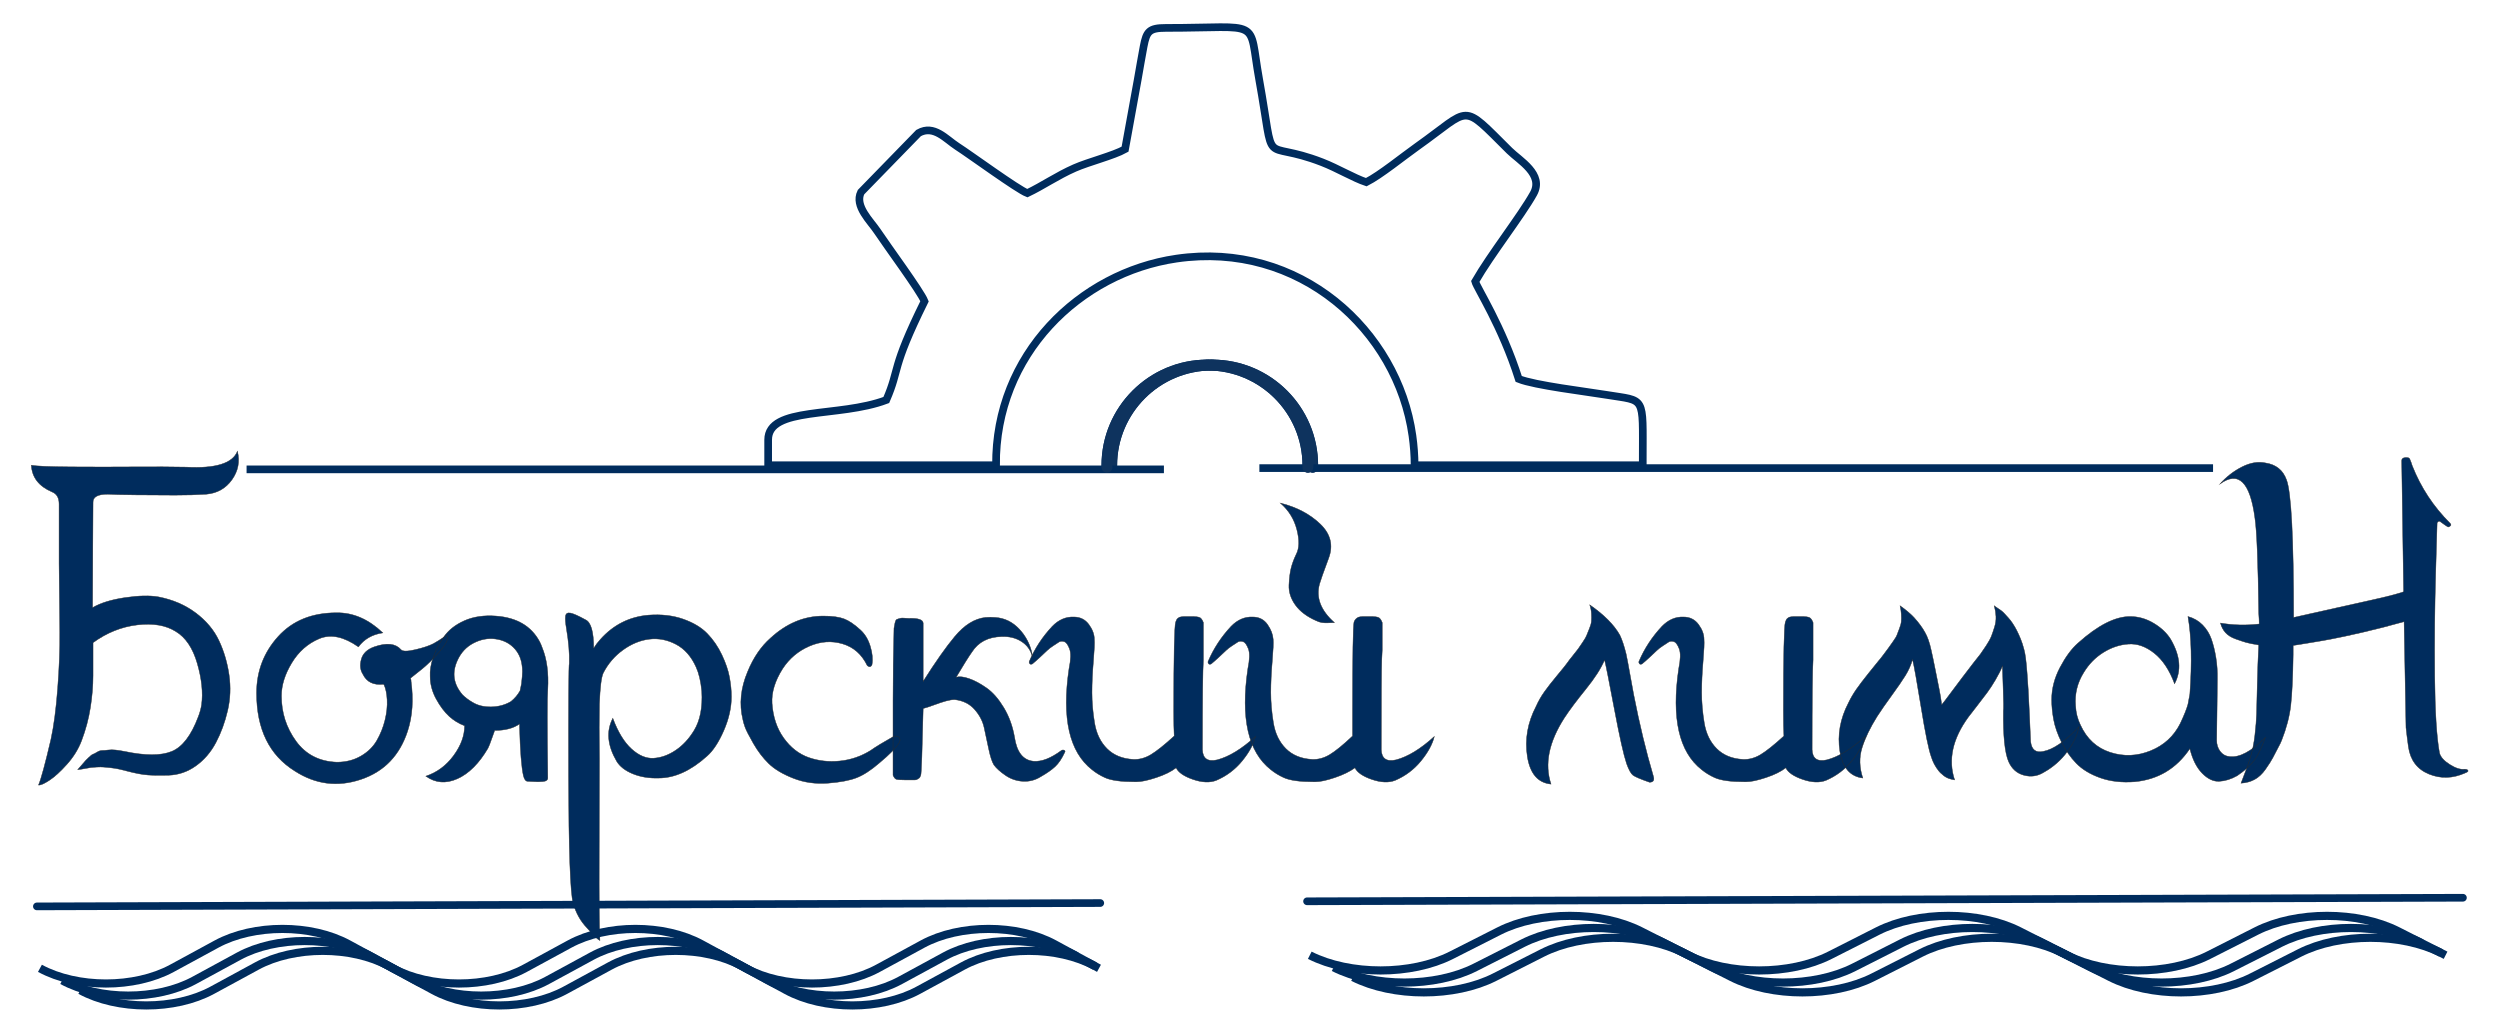
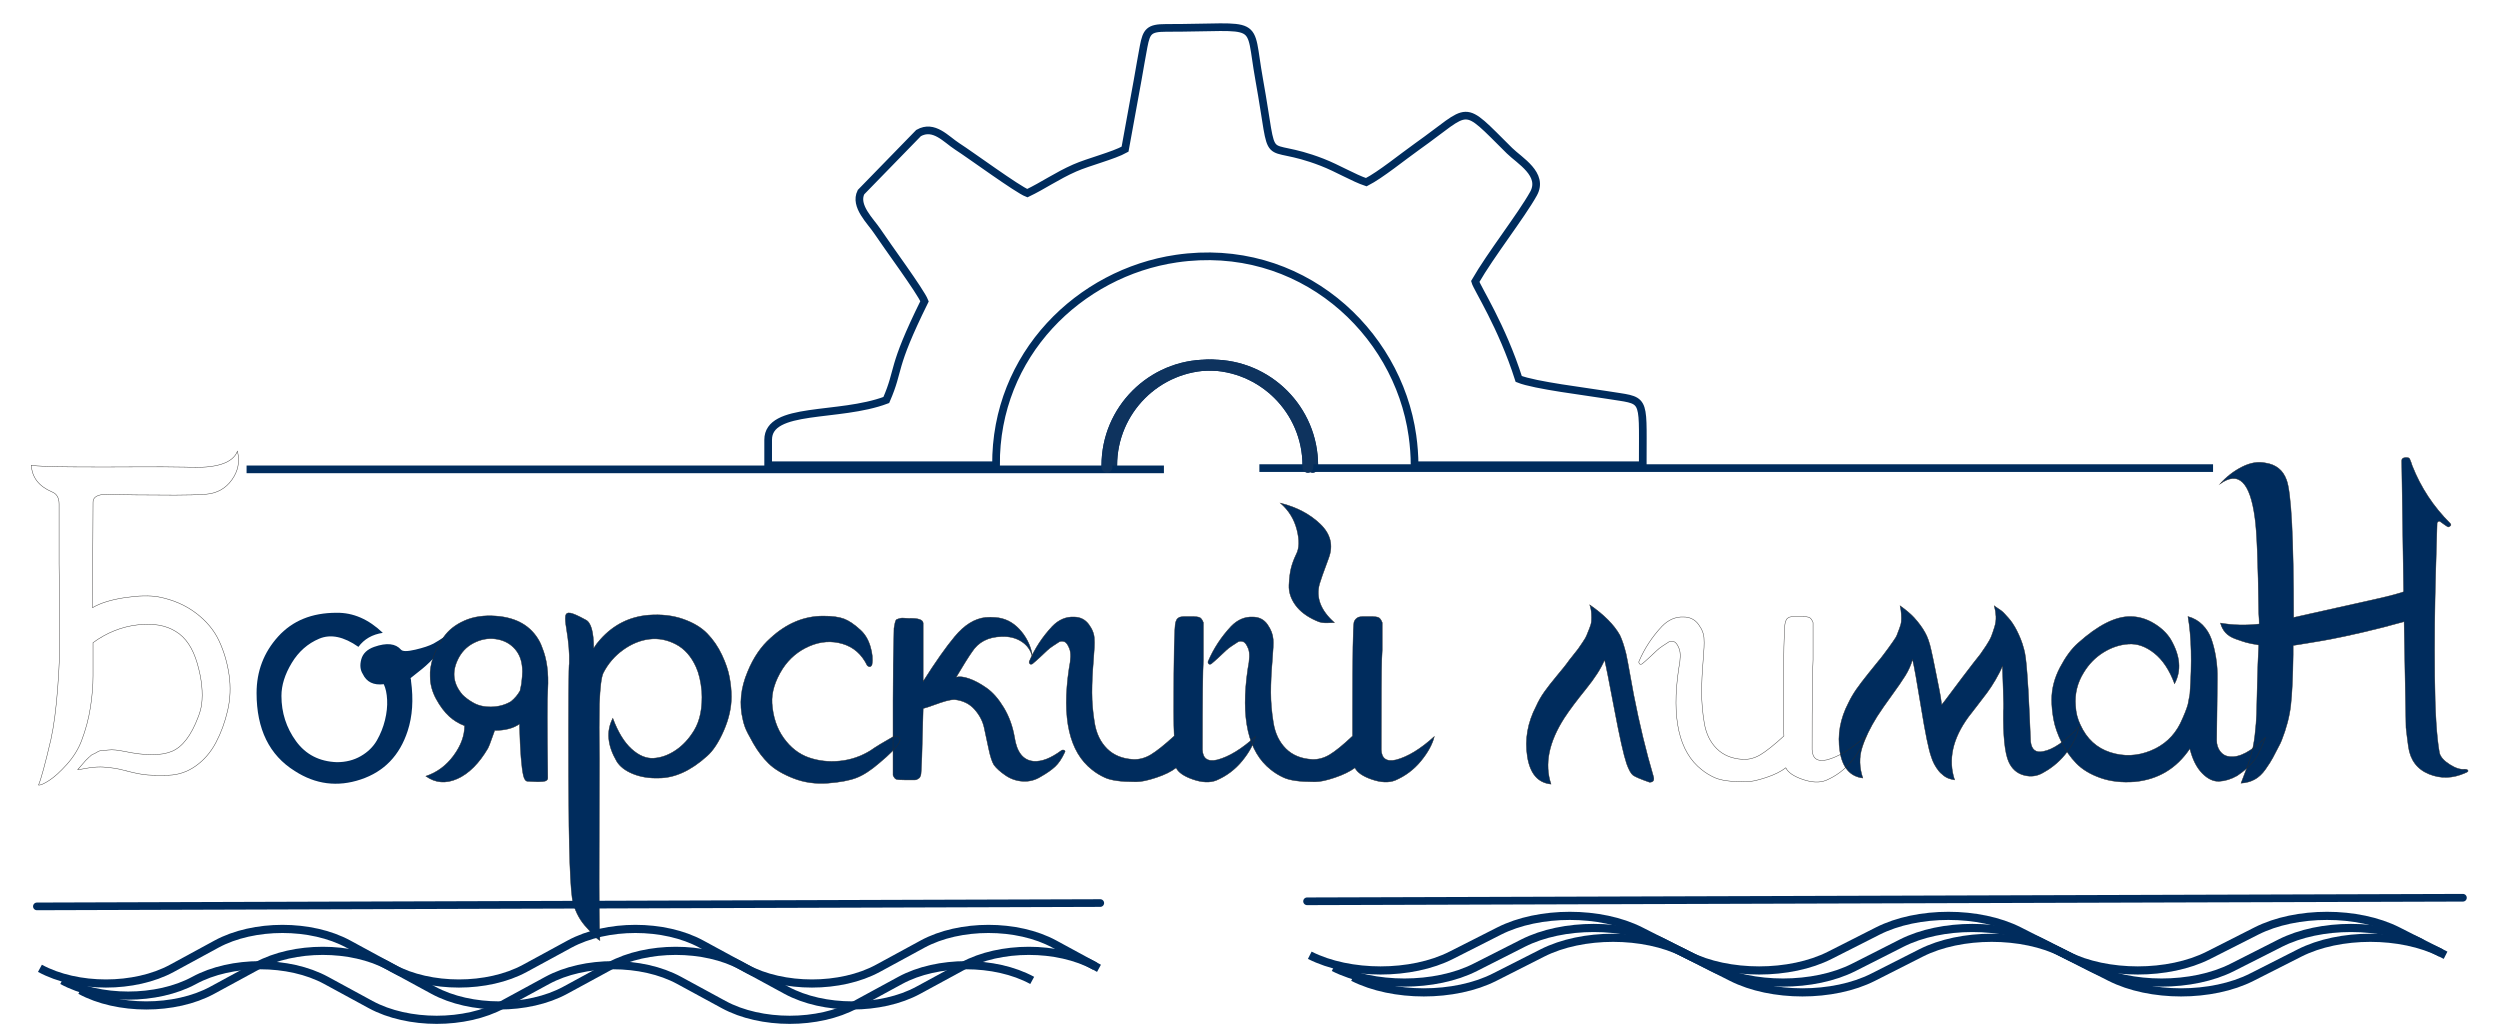
<svg xmlns="http://www.w3.org/2000/svg" xml:space="preserve" width="460mm" height="190mm" version="1.1" style="shape-rendering:geometricPrecision; text-rendering:geometricPrecision; image-rendering:optimizeQuality; fill-rule:evenodd; clip-rule:evenodd" viewBox="0 0 46000 19000">
  <defs>
    <style type="text/css">
   
    .str0 {stroke:#002C5D;stroke-width:141.1;stroke-miterlimit:22.926}
    .str5 {stroke:#002C5D;stroke-width:141.11;stroke-miterlimit:22.926}
    .str4 {stroke:#002C5D;stroke-width:150;stroke-miterlimit:22.926}
    .str1 {stroke:#2B2A29;stroke-width:7.62;stroke-miterlimit:22.926}
    .str3 {stroke:#0E335E;stroke-width:200;stroke-linecap:round;stroke-miterlimit:1145.92}
    .str2 {stroke:#002C5D;stroke-width:141.11;stroke-linecap:round;stroke-linejoin:round;stroke-miterlimit:22.926}
    .fil0 {fill:none}
    .fil2 {fill:none;fill-rule:nonzero}
    .fil1 {fill:#002C5D;fill-rule:nonzero}
   
  </style>
  </defs>
  <g id="Слой_x0020_1">
    <g id="_3173122225584">
      <path class="fil0 str0" d="M21645.38 4758.6c2264.3,-331.97 4072.48,1323.03 4343.56,3258.59 25.86,184.6 38.78,365.79 39.97,543.17l4198.04 0 -0.08 -103.02c0,-1196.65 59.05,-1071.96 -661.86,-1191.02 -363.8,-60.08 -1327.83,-175.37 -1620.56,-293.76 -309.64,-974.57 -767.01,-1670.73 -800.53,-1792.87 285.25,-496.68 845.24,-1208.21 1072.33,-1615.55 198.88,-356.88 -258.75,-610.26 -441.86,-791.82 -907.43,-899.53 -683.54,-794.62 -1701.56,-73.75 -251.48,178.06 -676.1,523.54 -933.36,653.63 -225.49,-74.2 -532.35,-257.92 -811.3,-366.11 -1159.78,-449.73 -849.01,203.48 -1159.68,-1526.19 -206.05,-1147.5 85.03,-946.35 -1715.69,-946.35 -310.11,0 -356.91,65.34 -409.72,339.5 -38.87,201.88 -72.09,407.15 -109.99,617.59 -77.6,431.03 -154.32,839.09 -232.09,1274.4 -210.59,118.29 -669.87,233.01 -926.34,345.98 -328.26,144.65 -590.47,329.6 -871.91,463.1 -181.49,-69.6 -1037,-697.1 -1291.99,-861.43 -203.36,-130.97 -426.68,-404.82 -709.15,-244.71l-1059.21 1087.78c-126.29,255.82 178.62,534.2 299.23,717.21 168.18,255.3 797.22,1106.45 869.77,1290.9 -625.58,1266.83 -447.22,1227.17 -703.5,1816.24 -877.57,330.88 -2173.87,109.93 -2173.87,733.09l0 467.16 4192.93 0c-16.12,-2036.52 1539.98,-3541.04 3318.42,-3801.76z" />
      <g>
-         <path class="fil1" d="M2917.28 10983.08c-158.37,-28.63 -363.67,-24.34 -615.9,12.89 -252.22,37.22 -451.66,98.78 -598.3,184.68 0,-240.52 1.47,-614.19 4.4,-1121 2.93,-506.81 4.39,-777.4 4.39,-811.76 -5.85,-103.08 85.06,-154.62 272.77,-154.62 76.24,5.73 246.36,10.02 510.31,12.88 263.96,2.87 505.92,4.3 725.88,4.3 219.97,0 412.07,-5.73 576.31,-17.18 199.43,-17.18 356.34,-105.94 470.72,-266.29 114.39,-160.35 148.11,-335.01 101.18,-524 -87.98,223.35 -401.8,320.7 -941.45,292.07 -263.95,-5.73 -583.63,-7.16 -959.03,-4.3 -375.41,2.86 -761.08,2.86 -1157.01,0 -395.94,-2.86 -640.83,-12.88 -734.68,-30.06 11.72,223.34 137.84,386.55 378.33,489.63 87.99,34.36 131.98,108.81 131.98,223.34l0 1099.53c0,5.72 1.46,138.87 4.4,399.43 2.93,260.57 5.86,546.9 8.8,859.01 2.93,312.1 -10.27,658.57 -39.6,1039.4 -29.32,380.82 -70.38,691.49 -123.18,932.02 -105.58,452.4 -181.83,733.01 -228.76,841.82 35.2,5.73 101.18,-22.91 197.98,-85.9 96.78,-62.99 205.29,-161.78 325.54,-296.36 120.24,-134.57 209.7,-279.17 268.35,-433.79 76.26,-200.44 130.51,-403.74 162.78,-609.9 32.26,-206.16 48.38,-400.87 48.38,-584.12 0,-183.26 0,-386.55 0,-609.89 252.23,-183.26 523.52,-292.07 813.87,-326.43 290.36,-34.36 526.46,5.73 708.29,120.26 181.84,108.81 313.81,304.95 395.94,588.42 82.12,283.47 108.51,536.88 79.19,760.22 -11.74,74.45 -32.27,148.9 -61.59,223.34 -129.05,343.61 -291.83,555.49 -488.33,635.67 -196.5,80.17 -485.39,80.17 -866.65,0 -58.66,-11.46 -112.92,-20.05 -162.78,-25.77 -49.85,-5.73 -96.79,-5.73 -140.78,0 -43.99,5.72 -80.65,8.59 -109.97,8.59 -29.34,0 -60.13,10.02 -92.39,30.06 -32.27,20.05 -57.2,32.93 -74.8,38.66 -17.59,5.72 -42.51,24.34 -74.78,55.83 -32.26,31.5 -52.79,51.54 -61.59,60.13 -8.8,8.59 -32.26,35.79 -70.39,81.61 -38.12,45.81 -63.05,74.45 -74.79,85.9 17.6,0 57.2,-5.73 118.79,-17.18 61.59,-11.45 102.65,-18.61 123.18,-21.48 20.52,-2.86 55.72,-5.72 105.58,-8.59 49.86,-2.86 92.39,-2.86 127.58,0 35.2,2.87 79.19,7.16 131.98,12.89 52.79,5.73 105.58,14.32 158.37,25.77 193.57,51.54 341.68,84.47 444.33,98.78 102.64,14.32 256.62,18.62 461.92,12.89 181.84,-5.73 349.01,-62.99 501.52,-171.8 152.51,-108.81 275.69,-251.98 369.54,-429.5 93.85,-177.53 165.71,-373.67 215.56,-588.42 49.86,-214.75 58.66,-433.8 26.4,-657.14 -32.26,-223.34 -93.85,-432.37 -184.77,-627.08 -90.92,-194.7 -233.16,-365.07 -426.73,-511.1 -193.57,-146.03 -422.33,-244.82 -686.29,-296.36z" />
        <path id="_1" class="fil1" d="M8240.41 11730.41c0,-11.45 -2.93,-20.04 -8.8,-25.77 -5.87,-5.72 -14.67,-8.59 -26.39,-8.59 0,0 -2.93,2.87 -8.8,8.59 -93.86,63 -167.17,108.81 -219.97,137.45 -76.25,40.08 -187.7,77.31 -334.34,111.67 -146.64,34.36 -234.63,34.36 -263.96,0 -99.72,-114.54 -263.96,-131.72 -492.72,-51.54 -129.05,45.81 -208.24,121.69 -237.56,227.63 -29.33,105.95 -20.53,196.14 26.39,270.59 70.39,148.89 199.44,211.89 387.14,188.98 35.19,74.45 55.73,170.37 61.59,287.77 5.87,117.39 -7.34,241.95 -39.59,373.66 -32.26,131.72 -82.13,256.27 -149.57,373.67 -67.46,117.4 -165.71,213.32 -294.76,287.77 -129.05,74.44 -275.68,111.67 -439.92,111.67 -322.62,-11.46 -573.38,-140.31 -752.28,-386.55 -178.91,-246.25 -268.36,-524 -268.36,-833.24 0,-194.71 63.05,-396.57 189.17,-605.6 126.11,-209.02 294.75,-357.92 505.92,-446.68 211.16,-88.76 451.65,-38.66 721.48,150.33 105.58,-143.17 255.15,-229.07 448.72,-257.71 -263.95,-251.97 -548.44,-375.09 -853.45,-369.37 -451.67,0 -809.48,146.03 -1073.43,438.09 -263.96,292.07 -395.93,638.53 -395.93,1039.4 0,664.3 234.63,1142.48 703.88,1434.54 381.27,246.25 786,297.79 1214.2,154.62 428.2,-143.17 715.62,-440.96 862.26,-893.37 87.99,-269.15 108.52,-575.53 61.59,-919.13l0 -17.18c-5.86,-17.18 -8.79,-28.63 -8.79,-34.36 58.65,-45.81 130.5,-103.08 215.55,-171.8 85.06,-68.72 183.31,-164.64 294.76,-287.77 111.45,-123.12 170.1,-219.04 175.97,-287.77z" />
        <path id="_2" class="fil1" d="M10079.31 12683.91c17.6,-303.51 -17.6,-561.22 -105.58,-773.1 -11.73,-34.36 -26.4,-68.72 -44,-103.08 -152.5,-286.34 -419.4,-443.82 -800.66,-472.46 -222.9,-17.18 -417.93,11.46 -585.11,85.9 -167.17,74.45 -294.75,176.1 -382.74,304.95 -87.98,128.85 -152.5,254.84 -193.56,377.96 -41.07,123.13 -58.66,236.23 -52.8,339.31 0,143.17 36.66,282.04 109.99,416.62 73.32,134.57 153.97,241.95 241.96,322.12 82.12,74.45 175.97,131.72 281.55,171.8 0,183.26 -67.45,366.51 -202.37,549.77 -134.91,183.25 -305.02,309.24 -510.31,377.96 175.97,125.99 369.54,141.74 580.7,47.24 211.16,-94.49 398.87,-282.04 563.11,-562.64 17.6,-34.36 41.06,-94.49 70.39,-180.39 29.33,-85.91 46.92,-134.58 52.79,-146.04 193.57,0 346.08,-40.08 457.53,-120.26 0,17.18 0,37.23 0,60.13 11.72,440.96 35.19,738.75 70.38,893.37 17.6,68.72 44,103.08 79.19,103.08 17.6,0 46.92,1.43 87.99,4.3 41.06,2.86 74.79,4.29 101.18,4.29 26.4,0 55.72,-1.43 87.99,-4.29 32.25,-2.87 55.72,-10.03 70.39,-21.48 14.65,-11.45 21.99,-25.77 21.99,-42.95 -11.73,-950.63 -11.73,-1494.67 0,-1632.11zm-510.31 25.77c-41.07,74.45 -96.79,140.3 -167.18,197.57 -105.58,63 -225.83,95.92 -360.74,98.79 -134.91,2.86 -249.29,-24.34 -343.14,-81.61 -70.4,-40.09 -131.99,-85.9 -184.78,-137.44 -170.1,-194.71 -202.36,-406.59 -96.78,-635.66 64.53,-143.17 162.78,-249.11 294.76,-317.83 131.97,-68.73 265.42,-94.5 400.33,-77.32 134.91,17.18 246.36,68.73 334.35,154.63 87.98,85.9 140.77,194.7 158.37,326.42 5.87,40.08 8.8,80.17 8.8,120.26 0,45.81 -5.87,120.26 -17.6,223.34l-26.39 128.85z" />
        <path id="_3" class="fil1" d="M13457.96 12821.35c0,-114.53 -11.74,-234.79 -35.2,-360.78 -23.46,-125.99 -70.38,-263.43 -140.77,-412.32 -70.39,-148.9 -159.85,-279.18 -268.36,-390.85 -108.51,-111.67 -256.62,-200.44 -444.33,-266.29 -187.7,-65.86 -398.86,-90.2 -633.5,-73.02 -351.94,28.64 -648.16,177.53 -888.66,446.68 -46.92,51.55 -87.98,105.95 -123.17,163.22 0,-303.52 -49.86,-478.18 -149.58,-524 -134.91,-74.44 -228.76,-115.96 -281.55,-124.55 -52.79,-8.59 -82.12,11.45 -87.99,60.13 -5.87,48.67 0,124.55 17.6,227.63 41.06,246.25 58.66,458.14 52.79,635.67 -11.73,34.36 -16.13,730.15 -13.19,2087.38 2.93,1357.23 30.79,2133.2 83.58,2327.9 52.79,183.26 137.85,335.02 255.16,455.28 11.73,11.45 43.99,47.24 96.78,107.37 52.79,60.13 99.72,101.65 140.78,124.56 -11.73,-177.53 -16.13,-734.45 -13.2,-1670.77 2.93,-936.31 4.4,-1490.37 4.4,-1662.17 -5.86,-440.96 -5.86,-781.7 0,-1022.22 11.74,-303.51 35.19,-492.49 70.39,-566.94 87.99,-171.8 209.7,-313.54 365.14,-425.21 155.44,-111.67 316.75,-177.53 483.92,-197.57 167.18,-20.04 329.95,11.45 488.32,94.49 158.37,83.04 281.55,221.91 369.54,416.62 52.79,114.53 87.99,263.43 105.59,446.68 17.6,297.79 -29.34,538.31 -140.79,721.56 -93.84,154.63 -206.76,276.32 -338.73,365.08 -131.98,88.77 -266.9,137.44 -404.74,146.03 -137.84,8.59 -274.22,-48.67 -409.13,-171.8 -134.92,-123.12 -249.3,-310.67 -343.14,-562.65 -123.18,234.8 -99.73,498.23 70.38,790.29 58.65,97.35 158.38,174.66 299.15,231.93 140.78,57.27 299.15,83.04 475.12,77.31 293.29,0 589.5,-134.58 888.66,-403.73 111.44,-97.36 214.1,-253.41 307.95,-468.16 93.85,-214.75 140.78,-422.34 140.78,-622.78z" />
        <path id="_4" class="fil1" d="M16546.25 13663.18c17.6,-28.64 19.07,-55.84 4.4,-81.61 -14.67,-25.77 -39.59,-38.65 -74.78,-38.65 -11.74,0 -23.47,2.86 -35.2,8.59 -193.57,108.8 -334.35,194.7 -422.34,257.7 -175.97,108.8 -365.13,173.23 -567.49,193.27 -202.38,20.05 -393.01,-1.43 -571.92,-64.42 -178.9,-63 -331.41,-181.83 -457.52,-356.49 -126.11,-174.66 -197.97,-387.98 -215.57,-639.96 -11.73,-200.43 52.79,-412.32 193.57,-635.66 123.19,-188.98 287.42,-327.86 492.72,-416.62 205.3,-88.76 409.13,-103.08 611.51,-42.95 202.36,60.13 353.4,193.28 453.11,399.44 11.74,11.45 24.94,18.61 39.6,21.47 14.67,2.87 27.86,-4.29 39.59,-21.47 5.87,-5.73 8.8,-11.46 8.8,-17.18 17.6,-97.36 7.33,-209.03 -30.79,-335.01 -38.12,-125.99 -98.25,-226.21 -180.37,-300.66 -111.45,-103.08 -212.63,-171.8 -303.55,-206.16 -90.92,-34.36 -218.5,-51.54 -382.74,-51.54 -351.94,0 -674.55,134.58 -967.84,403.73 -175.98,154.63 -316.75,360.79 -422.33,618.49 -129.05,303.51 -158.38,598.44 -87.99,884.77 5.87,34.36 19.06,80.18 39.6,137.44 20.53,57.27 71.85,157.49 153.97,300.66 82.12,143.16 175.97,266.29 281.55,369.37 105.58,103.08 256.63,193.27 453.13,270.58 196.5,77.32 409.14,107.38 637.9,90.2 222.89,-17.18 397.39,-50.11 523.51,-98.79 126.11,-48.67 265.42,-138.87 417.93,-270.58 193.57,-160.35 316.75,-286.34 369.54,-377.96z" />
        <path id="_5" class="fil1" d="M19590.56 13843.57c-52.79,114.53 -111.45,201.86 -175.97,261.99 -64.53,60.13 -152.51,121.7 -263.96,184.69 -99.72,62.99 -208.23,91.63 -325.55,85.9 -117.31,-5.73 -224.36,-41.52 -321.14,-107.38 -96.78,-65.85 -168.65,-130.28 -215.57,-193.27 -35.19,-57.27 -67.46,-156.05 -96.78,-296.36 -29.33,-140.3 -57.19,-270.58 -83.59,-390.85 -26.4,-120.26 -85.05,-231.93 -175.97,-335.01 -90.92,-103.08 -212.63,-163.21 -365.14,-180.39 -46.93,0 -101.19,8.59 -162.78,25.77 -61.58,17.18 -134.9,41.52 -219.96,73.02 -85.05,31.49 -151.04,52.97 -197.97,64.42 -17.6,784.56 -32.25,1194.02 -43.99,1228.38 -5.86,17.18 -11.73,30.06 -17.6,38.65 -5.86,8.59 -16.13,17.18 -30.79,25.77 -14.67,8.59 -24.93,14.32 -30.8,17.18 -5.86,2.87 -19.06,4.3 -39.59,4.3 -20.53,0 -36.66,0 -48.39,0 -11.73,0 -32.26,0 -61.59,0 -29.33,0 -49.85,0 -61.59,0 -87.99,0 -142.24,-4.3 -162.77,-12.89 -20.54,-8.59 -39.6,-32.92 -57.2,-73.01 0,-34.36 0,-77.31 0,-128.85 0,-51.54 0,-105.95 0,-163.21l0 -128.85c0,-11.46 0,-277.75 0,-798.88l0 -154.62c0,-440.95 5.87,-884.77 17.6,-1331.46 5.87,-40.08 11.73,-71.58 17.6,-94.49 5.87,-22.9 11.73,-40.08 17.6,-51.54 5.86,-11.45 20.52,-20.04 43.99,-25.77 23.46,-5.72 39.6,-10.02 48.39,-12.88 8.8,-2.87 30.79,-2.87 65.99,0 35.19,2.86 61.59,4.29 79.19,4.29 170.11,-5.72 258.09,22.91 263.95,85.9 0,108.81 0,466.73 0,1073.76 228.76,-360.78 422.34,-635.66 580.71,-824.65 175.97,-211.88 363.67,-329.28 563.11,-352.19 64.52,-5.72 126.11,-5.72 184.77,0 170.11,11.46 316.74,83.04 439.92,214.75 123.18,131.72 202.37,286.34 237.56,463.87 0,11.45 0,22.9 0,34.36 -29.32,-114.54 -95.31,-204.73 -197.96,-270.59 -102.65,-65.86 -224.37,-95.92 -365.14,-90.2 -246.36,5.73 -428.2,100.22 -545.51,283.48 -64.53,91.62 -161.31,246.24 -290.35,463.86 58.65,-17.18 137.83,-8.59 237.56,25.77 99.71,34.36 206.76,91.63 321.15,171.8 114.38,80.17 219.96,200.43 316.74,360.78 96.79,160.35 162.77,340.74 197.97,541.18 41.06,280.6 158.37,429.5 351.95,446.68 146.63,11.45 316.74,-54.41 510.31,-197.57 17.6,-11.46 35.19,-12.89 52.79,-4.3 17.6,8.59 20.53,21.48 8.8,38.66z" />
        <path id="_6" class="fil1" d="M22124.55 13792.03c0,-927.73 5.86,-1477.49 17.6,-1649.29l0 -180.39c0,-57.27 0,-141.74 0,-253.41 0,-111.67 0,-196.14 0,-253.41 -17.6,-45.81 -38.14,-75.88 -61.59,-90.19 -23.47,-14.32 -79.19,-21.48 -167.18,-21.48 -17.6,0 -41.06,0 -70.39,0 -29.33,0 -48.39,0 -57.19,0 -8.79,0 -23.46,1.43 -43.99,4.3 -20.53,2.86 -33.73,5.72 -39.6,8.59 -5.86,2.86 -14.65,8.59 -26.39,17.18 -11.73,8.59 -20.53,18.61 -26.4,30.06 -5.86,11.46 -11.73,25.77 -17.6,42.95 -23.45,68.72 -35.19,612.76 -35.19,1632.11 0,206.16 2.94,360.78 8.8,463.87 -181.83,166.07 -325.55,280.6 -431.13,343.6 -105.58,62.99 -214.09,91.62 -325.54,85.9 -199.44,-11.46 -359.28,-77.31 -479.53,-197.57 -120.25,-120.26 -196.49,-277.75 -228.76,-472.46 -32.26,-194.7 -48.39,-380.82 -48.39,-558.35 0,-177.53 8.79,-369.37 26.39,-575.53 17.6,-206.16 23.47,-340.74 17.6,-403.74 0,-91.62 -33.72,-183.25 -101.18,-274.88 -67.46,-91.62 -159.84,-137.44 -277.16,-137.44 -146.64,-5.72 -278.62,51.54 -395.93,171.8 -181.84,194.71 -322.62,409.46 -422.33,644.26 -5.87,11.45 -4.4,24.34 4.39,38.65 8.8,14.32 22.01,18.61 39.6,12.89 5.86,0 11.73,-2.87 17.6,-8.59 35.19,-28.64 80.65,-68.72 136.37,-120.26 55.73,-51.54 98.26,-91.63 127.59,-120.26 29.32,-28.64 65.98,-57.27 109.98,-85.9 43.99,-28.64 83.58,-54.41 118.78,-77.31 29.32,-11.46 60.12,-11.46 92.39,0 32.25,11.45 63.05,54.4 92.38,128.85 29.33,74.44 26.39,197.57 -8.8,369.37 -134.91,910.54 5.87,1529.03 422.33,1855.45 70.38,57.27 149.57,105.94 237.57,146.03 111.44,51.54 296.2,77.31 554.3,77.31l26.4 0c87.98,0 209.7,-25.77 365.14,-77.31 155.43,-51.54 277.15,-111.67 365.13,-180.39 41.07,85.9 145.18,157.48 312.36,214.75 167.17,57.27 309.41,62.99 426.73,17.18 187.7,-80.17 346.07,-199 475.12,-356.49 129.05,-157.48 211.16,-307.81 246.36,-450.97 -252.23,229.06 -486.85,372.23 -703.88,429.5 -175.97,40.08 -266.9,-22.91 -272.76,-188.98z" />
        <path id="_7" class="fil1" d="M24218.61 11421.17c-170.11,-74.44 -297.69,-170.37 -382.74,-287.76 -85.06,-117.4 -124.65,-240.53 -118.78,-369.38 5.86,-128.85 19.06,-233.36 39.59,-313.53 20.53,-80.18 51.33,-163.21 92.39,-249.11 58.65,-108.81 63.05,-260.57 13.19,-455.28 -49.85,-194.7 -151.04,-357.92 -303.54,-489.63 299.15,74.45 544.04,203.3 734.67,386.55 190.64,183.26 241.96,392.28 153.98,627.08 -93.86,251.97 -149.58,409.46 -167.17,472.45 -70.39,251.97 20.52,489.63 272.75,712.97 -17.6,0 -51.33,1.43 -101.18,4.3 -49.86,2.86 -92.39,1.43 -127.58,-4.3 -35.19,-5.72 -70.39,-17.18 -105.58,-34.36zm1196.61 2370.86c0,-927.73 2.92,-1477.49 8.79,-1649.29l8.8 -180.39c0,-57.27 0,-141.74 0,-253.41 0,-111.67 0,-196.14 0,-253.41 -17.59,-45.81 -38.13,-75.88 -61.59,-90.19 -23.46,-14.32 -79.18,-21.48 -167.18,-21.48 -17.6,0 -41.05,0 -70.39,0 -29.32,0 -48.38,0 -57.18,0 -8.8,0 -23.47,1.43 -44,4.3 -20.52,2.86 -33.72,5.72 -39.59,8.59 -5.86,2.86 -14.66,8.59 -26.4,17.18 -11.73,8.59 -21.99,18.61 -30.79,30.06 -8.8,11.46 -16.13,25.77 -22,42.95 -17.6,68.72 -26.4,612.76 -26.4,1632.11 0,206.16 0,360.78 0,463.87 -175.97,166.07 -316.74,280.6 -422.32,343.6 -105.59,62.99 -214.1,91.62 -325.55,85.9 -199.44,-11.46 -359.27,-77.31 -479.52,-197.57 -120.25,-120.26 -196.5,-277.75 -228.76,-472.46 -32.27,-194.7 -48.4,-380.82 -48.4,-558.35 0,-177.53 8.8,-369.37 26.39,-575.53 17.6,-206.16 23.47,-340.74 17.6,-403.74 -5.86,-91.62 -41.05,-183.25 -105.58,-274.88 -64.52,-91.62 -155.43,-137.44 -272.75,-137.44 -146.65,-5.72 -278.63,51.54 -395.94,171.8 -181.84,194.71 -322.61,409.46 -422.33,644.26 -5.87,11.45 -4.4,24.34 4.4,38.65 8.8,14.32 22,18.61 39.6,12.89 5.86,0 11.72,-2.87 17.59,-8.59 35.2,-28.64 80.65,-68.72 136.38,-120.26 55.73,-51.54 98.25,-91.63 127.58,-120.26 29.32,-28.64 65.98,-57.27 109.99,-85.9 43.99,-28.64 83.58,-54.41 118.77,-77.31 29.32,-11.46 60.12,-11.46 92.39,0 32.25,11.45 63.05,54.4 92.38,128.85 29.33,74.44 26.39,197.57 -8.8,369.37 -134.91,910.54 5.87,1529.03 422.33,1855.45 70.39,57.27 149.58,105.94 237.57,146.03 111.44,51.54 296.21,77.31 554.3,77.31l26.4 0c87.99,0 208.24,-25.77 360.74,-77.31 152.51,-51.54 275.69,-111.67 369.54,-180.39 41.06,85.9 145.18,157.48 312.35,214.75 167.17,57.27 309.41,62.99 426.73,17.18 187.7,-80.17 346.07,-199 475.12,-356.49 129.05,-157.48 211.17,-307.81 246.36,-450.97 -252.23,229.06 -486.85,372.23 -703.88,429.5 -175.97,40.08 -266.9,-22.91 -272.75,-188.98z" />
        <path id="_8" class="fil1" d="M30421.59 14281.66c-134.91,-458.14 -255.16,-956.36 -360.74,-1494.67 -11.73,-57.27 -33.73,-177.53 -65.98,-360.78 -32.27,-183.26 -57.2,-314.97 -74.8,-395.14 -35.19,-143.17 -73.31,-257.71 -114.38,-343.61 -105.58,-188.98 -290.35,-375.09 -554.3,-558.35 17.59,51.54 27.86,104.51 30.79,158.92 2.93,54.4 2.93,101.65 0,141.73 -2.93,40.09 -16.14,87.34 -39.59,141.74 -23.47,54.4 -39.6,94.49 -48.4,120.26 -8.8,25.77 -33.73,68.72 -74.78,128.85 -41.06,60.13 -67.46,98.79 -79.2,115.97 -11.73,17.18 -45.46,60.13 -101.18,128.85 -55.72,68.72 -86.52,108.8 -92.39,120.26 -23.45,34.36 -86.52,113.1 -189.16,236.22 -102.65,123.13 -183.3,226.21 -241.96,309.25 -58.66,83.03 -108.51,170.36 -149.58,261.99 -158.37,303.52 -212.63,612.76 -162.77,927.73 49.86,314.97 195.04,483.9 435.53,506.81 -123.18,-366.51 -41.06,-773.1 246.35,-1219.79 93.86,-143.16 224.37,-317.83 391.54,-523.99 167.18,-206.16 283.02,-386.55 347.55,-541.17 23.46,91.62 83.58,393.71 180.36,906.25 96.79,512.54 171.58,846.12 224.37,1000.74 41.06,114.53 80.65,186.12 118.79,214.75 38.12,28.63 139.3,71.58 303.54,128.85 70.39,0 93.85,-37.22 70.39,-111.67z" />
-         <path id="_9" class="fil1" d="M33342.71 13792.03c0,-927.73 5.86,-1477.49 17.6,-1649.29l0 -180.39c0,-57.27 0,-141.74 0,-253.41 0,-111.67 0,-196.14 0,-253.41 -17.6,-45.81 -38.13,-75.88 -61.59,-90.19 -23.46,-14.32 -79.19,-21.48 -167.18,-21.48 -17.6,0 -41.05,0 -70.39,0 -29.32,0 -48.39,0 -57.18,0 -8.8,0 -23.47,1.43 -44,4.3 -20.52,2.86 -33.73,5.72 -39.59,8.59 -5.86,2.86 -14.66,8.59 -26.4,17.18 -11.73,8.59 -20.53,18.61 -26.4,30.06 -5.85,11.46 -11.72,25.77 -17.59,42.95 -23.46,68.72 -35.2,612.76 -35.2,1632.11 0,206.16 2.94,360.78 8.8,463.87 -181.83,166.07 -325.54,280.6 -431.13,343.6 -105.58,62.99 -214.09,91.62 -325.54,85.9 -199.44,-11.46 -359.27,-77.31 -479.52,-197.57 -120.25,-120.26 -196.5,-277.75 -228.77,-472.46 -32.26,-194.7 -48.39,-380.82 -48.39,-558.35 0,-177.53 8.8,-369.37 26.39,-575.53 17.6,-206.16 23.47,-340.74 17.6,-403.74 0,-91.62 -33.72,-183.25 -101.18,-274.88 -67.46,-91.62 -159.84,-137.44 -277.16,-137.44 -146.64,-5.72 -278.62,51.54 -395.93,171.8 -181.84,194.71 -322.61,409.46 -422.33,644.26 -5.87,11.45 -4.4,24.34 4.4,38.65 8.8,14.32 22,18.61 39.6,12.89 5.85,0 11.72,-2.87 17.59,-8.59 35.2,-28.64 80.65,-68.72 136.37,-120.26 55.73,-51.54 98.26,-91.63 127.59,-120.26 29.32,-28.64 65.98,-57.27 109.98,-85.9 44,-28.64 83.58,-54.41 118.78,-77.31 29.32,-11.46 60.12,-11.46 92.39,0 32.25,11.45 63.05,54.4 92.38,128.85 29.33,74.44 26.39,197.57 -8.8,369.37 -134.91,910.54 5.87,1529.03 422.33,1855.45 70.39,57.27 149.57,105.94 237.57,146.03 111.44,51.54 296.21,77.31 554.3,77.31l26.4 0c87.98,0 209.7,-25.77 365.14,-77.31 155.44,-51.54 277.15,-111.67 365.14,-180.39 41.06,85.9 145.18,157.48 312.35,214.75 167.17,57.27 309.41,62.99 426.73,17.18 187.7,-80.17 346.07,-199 475.12,-356.49 129.05,-157.48 211.16,-307.81 246.36,-450.97 -252.23,229.06 -486.85,372.23 -703.88,429.5 -175.97,40.08 -266.9,-22.91 -272.76,-188.98z" />
        <path id="_10" class="fil1" d="M37363.65 13646c-5.87,-143.17 -13.2,-312.11 -22,-506.82 -8.8,-194.7 -16.12,-342.17 -21.99,-442.38 -5.87,-100.22 -13.2,-207.6 -22,-322.13 -8.8,-114.54 -17.6,-204.73 -26.4,-270.59 -8.79,-65.86 -19.06,-118.83 -30.79,-158.91 -17.59,-68.72 -38.12,-131.72 -61.58,-188.99 -23.47,-57.26 -46.93,-108.8 -70.39,-154.62 -23.47,-45.81 -48.4,-88.76 -74.8,-128.85 -26.39,-40.08 -52.79,-74.44 -79.18,-103.08 -26.4,-28.63 -49.85,-54.4 -70.39,-77.31 -20.53,-22.9 -42.53,-42.95 -65.98,-60.13 -23.47,-17.18 -42.53,-30.06 -57.2,-38.65 -14.67,-8.59 -29.32,-18.62 -43.99,-30.07 -14.67,-11.45 -21.99,-17.18 -21.99,-17.18 17.59,68.72 27.86,134.58 30.79,197.57 2.93,63 -5.87,127.42 -26.4,193.28 -20.53,65.86 -39.59,121.69 -57.18,167.5 -17.6,45.82 -49.87,104.52 -96.79,176.1 -46.93,71.58 -82.12,123.12 -105.59,154.62 -23.46,31.5 -67.45,87.33 -131.98,167.51 -93.84,120.26 -266.88,349.33 -519.11,687.2 0,0 -10.26,12.89 -30.79,38.66 -20.54,25.77 -30.8,38.65 -30.8,38.65 -11.73,-97.35 -26.39,-188.98 -43.99,-274.88 -11.73,-57.27 -35.2,-174.66 -70.39,-352.19 -35.19,-177.53 -61.59,-303.52 -79.19,-377.96 -29.32,-137.44 -67.46,-246.25 -114.38,-326.43 -46.92,-85.9 -114.38,-177.52 -202.36,-274.88 -64.53,-68.72 -149.58,-140.3 -255.16,-214.75 11.73,51.54 19.06,103.08 21.99,154.62 2.93,51.54 2.93,95.92 0,133.15 -2.93,37.22 -14.67,81.6 -35.19,133.14 -20.53,51.54 -35.2,90.2 -44,115.97 -8.79,25.77 -33.72,67.29 -74.78,124.56 -41.06,57.26 -67.46,94.49 -79.18,111.67 -11.74,17.18 -42.53,58.69 -92.39,124.55 -49.87,65.86 -80.65,104.51 -92.39,115.97 -23.46,28.63 -83.58,103.08 -180.37,223.34 -96.78,120.26 -173.04,220.48 -228.76,300.65 -55.73,80.17 -104.12,163.21 -145.18,249.11 -152.5,292.06 -205.29,588.42 -158.37,889.07 46.92,300.65 187.7,465.3 422.33,493.93 -64.52,-194.71 -68.93,-380.83 -13.2,-558.35 55.72,-177.53 148.11,-369.38 277.15,-575.54 70.39,-108.8 159.85,-237.65 268.36,-386.55 108.51,-148.89 192.1,-270.59 250.76,-365.08 58.65,-94.49 102.65,-193.27 131.98,-296.35 29.33,120.26 82.12,415.18 158.37,884.77 76.26,469.59 137.85,770.24 184.77,901.96 29.33,97.35 76.26,186.12 140.78,266.29 17.6,22.91 38.12,42.95 61.59,60.13 35.19,34.36 76.26,60.13 123.18,77.31 35.19,11.45 70.39,20.04 105.58,25.77 -123.18,-372.24 -38.12,-758.79 255.16,-1159.66 17.59,-22.9 67.46,-87.33 149.57,-193.27 82.13,-105.95 146.65,-190.42 193.58,-253.41 46.92,-62.99 98.25,-141.74 153.97,-236.23 55.72,-94.49 98.25,-178.96 127.58,-253.4 0,28.63 4.4,164.64 13.19,408.03 8.8,243.38 10.27,382.25 4.41,416.61 -5.87,463.87 26.39,775.97 96.78,936.32 58.65,131.71 152.51,214.75 281.55,249.11 129.05,34.36 249.29,17.18 360.74,-51.54 175.97,-97.35 322.62,-226.21 439.93,-386.55 117.32,-160.35 187.71,-312.11 211.17,-455.28 -252.22,269.16 -472.19,420.92 -659.89,455.28 -134.91,28.63 -211.17,-31.5 -228.77,-180.39z" />
        <path id="_11" class="fil1" d="M41683.74 13568.69c-258.08,257.7 -478.05,375.09 -659.89,352.19 -70.38,-5.73 -127.58,-37.23 -171.57,-94.49 -43.99,-57.27 -65.99,-125.99 -65.99,-206.16 0,-74.45 2.93,-309.25 8.8,-704.39 0,-143.17 1.47,-283.47 4.4,-420.91 2.94,-137.44 -5.86,-269.16 -26.4,-395.14 -20.52,-125.99 -48.38,-239.09 -83.58,-339.31 -35.19,-100.22 -89.46,-187.55 -162.78,-262 -73.31,-74.44 -162.77,-125.98 -268.36,-154.62 64.53,366.51 76.26,841.83 35.2,1425.95 0,0 -11.73,62.99 -35.2,188.98 -23.45,85.9 -70.38,203.3 -140.77,352.19 -117.31,234.8 -299.15,402.3 -545.51,502.52 -246.36,100.22 -494.18,110.24 -743.48,30.07 -249.29,-80.18 -432.59,-249.11 -549.91,-506.82 -52.79,-108.8 -82.12,-226.2 -87.99,-352.19 -17.59,-217.61 32.27,-420.91 149.58,-609.89 93.85,-154.62 214.1,-277.75 360.75,-369.37 146.63,-91.63 300.61,-143.17 461.91,-154.62 161.32,-11.46 319.69,44.38 475.13,167.5 155.44,123.13 280.09,310.67 373.94,562.65 129.04,-240.52 105.58,-512.54 -70.39,-816.06 -70.39,-114.53 -174.51,-213.31 -312.34,-296.35 -137.85,-83.04 -283.03,-124.56 -435.54,-124.56 -275.69,0 -595.36,163.21 -959.04,489.64 -117.31,103.08 -227.3,251.97 -329.94,446.68 -102.66,194.71 -153.98,392.28 -153.98,592.71 0,114.54 11.73,236.23 35.19,365.08 23.47,128.85 71.86,267.72 145.18,416.62 73.32,148.89 164.23,279.17 272.76,390.84 108.51,111.67 255.15,200.44 439.92,266.29 184.77,65.86 394.47,90.2 629.1,73.02 434.06,-40.09 774.27,-243.38 1020.63,-609.89 46.93,194.7 121.71,345.03 224.37,450.97 102.65,105.95 208.23,156.06 316.74,150.33 108.52,-5.73 218.5,-40.09 329.95,-103.08 134.91,-91.63 237.56,-183.25 307.95,-274.88 70.39,-91.63 140.77,-234.8 211.16,-429.5z" />
        <path id="_12" class="fil1" d="M45352.74 14152.81c-76.24,11.45 -168.63,-17.18 -277.15,-85.9 -108.52,-68.72 -171.57,-140.31 -189.17,-214.75 -52.79,-286.34 -82.11,-755.93 -87.98,-1408.77 -5.87,-652.85 0,-1281.35 17.59,-1885.52 17.6,-604.16 26.4,-913.41 26.4,-927.72 0,-14.32 7.33,-25.77 22,-34.36 14.66,-8.59 27.86,-7.16 39.59,4.29 70.39,51.54 111.45,80.18 123.18,85.9 11.74,11.46 24.93,12.89 39.6,4.3 14.65,-8.59 24.93,-18.61 30.79,-30.07 0,-11.45 -5.86,-22.9 -17.6,-34.36 -305.02,-303.51 -536.71,-655.7 -695.08,-1056.57 -11.74,-40.09 -26.4,-80.18 -44,-120.26 -5.87,-22.91 -32.26,-32.93 -79.18,-30.07 -46.94,2.86 -70.39,21.48 -70.39,55.84 0,17.18 11.73,821.78 35.19,2413.8 -99.72,34.36 -236.09,71.58 -409.13,111.67 -173.04,40.09 -435.53,98.79 -787.47,176.1 -351.94,77.31 -627.64,138.87 -827.06,184.68 0,-1466.03 -44,-2310.72 -131.99,-2534.06 -64.52,-177.53 -193.57,-280.61 -387.14,-309.24 -134.9,-28.64 -278.62,-4.3 -431.12,73.01 -152.51,77.31 -287.43,181.82 -404.74,313.54 340.22,-246.25 554.31,-37.23 642.3,627.07 35.19,234.8 58.66,818.92 70.38,1752.37 5.87,74.45 8.8,140.31 8.8,197.57 -240.49,28.64 -478.05,22.91 -712.68,-17.18 17.6,68.72 48.39,127.42 92.38,176.1 43.99,48.68 105.58,87.33 184.77,115.96 79.19,28.64 143.72,50.11 193.58,64.43 49.85,14.32 127.57,30.07 233.15,47.25 -11.72,223.34 -20.52,463.86 -26.39,721.56 -5.86,257.7 -10.26,439.52 -13.19,545.47 -2.94,105.94 -13.21,236.22 -30.8,390.85 -17.6,154.62 -46.93,296.35 -87.99,425.2 -41.06,128.85 -96.78,282.04 -167.17,459.57 93.85,-5.73 177.43,-28.63 250.76,-68.72 73.32,-40.09 139.31,-101.65 197.96,-184.69 58.66,-83.03 104.12,-154.62 136.39,-214.75 32.26,-60.13 77.72,-147.46 136.37,-261.99 11.74,-28.64 20.53,-48.68 26.39,-60.13 87.99,-223.35 143.72,-436.67 167.18,-639.96 23.46,-203.3 38.13,-513.97 44,-932.02 0,-74.45 0,-131.72 0,-171.8 35.19,-5.73 124.64,-20.05 268.35,-42.95 143.71,-22.91 284.49,-47.25 422.32,-73.02 137.85,-25.77 331.42,-67.29 580.72,-124.56 249.28,-57.26 505.92,-123.12 769.87,-197.57 23.46,1299.96 35.2,1949.94 35.2,1949.94 11.72,108.81 26.39,226.21 43.99,352.2 35.19,246.24 161.3,413.75 378.33,502.51 217.04,88.77 439.93,81.61 668.69,-21.47 46.93,-17.18 61.59,-34.36 43.99,-51.54 -11.72,-11.45 -29.32,-17.18 -52.79,-17.18z" />
        <path id="_13" class="fil2 str1" d="M2917.28 10983.08c-158.37,-28.63 -363.67,-24.34 -615.9,12.89 -252.22,37.22 -451.66,98.78 -598.3,184.68 0,-240.52 1.47,-614.19 4.4,-1121 2.93,-506.81 4.39,-777.4 4.39,-811.76 -5.85,-103.08 85.06,-154.62 272.77,-154.62 76.24,5.73 246.36,10.02 510.31,12.88 263.96,2.87 505.92,4.3 725.88,4.3 219.97,0 412.07,-5.73 576.31,-17.18 199.43,-17.18 356.34,-105.94 470.72,-266.29 114.39,-160.35 148.11,-335.01 101.18,-524 -87.98,223.35 -401.8,320.7 -941.45,292.07 -263.95,-5.73 -583.63,-7.16 -959.03,-4.3 -375.41,2.86 -761.08,2.86 -1157.01,0 -395.94,-2.86 -640.83,-12.88 -734.68,-30.06 11.72,223.34 137.84,386.55 378.33,489.63 87.99,34.36 131.98,108.81 131.98,223.34l0 1099.53c0,5.72 1.46,138.87 4.4,399.43 2.93,260.57 5.86,546.9 8.8,859.01 2.93,312.1 -10.27,658.57 -39.6,1039.4 -29.32,380.82 -70.38,691.49 -123.18,932.02 -105.58,452.4 -181.83,733.01 -228.76,841.82 35.2,5.73 101.18,-22.91 197.98,-85.9 96.78,-62.99 205.29,-161.78 325.54,-296.36 120.24,-134.57 209.7,-279.17 268.35,-433.79 76.26,-200.44 130.51,-403.74 162.78,-609.9 32.26,-206.16 48.38,-400.87 48.38,-584.12 0,-183.26 0,-386.55 0,-609.89 252.23,-183.26 523.52,-292.07 813.87,-326.43 290.36,-34.36 526.46,5.73 708.29,120.26 181.84,108.81 313.81,304.95 395.94,588.42 82.12,283.47 108.51,536.88 79.19,760.22 -11.74,74.45 -32.27,148.9 -61.59,223.34 -129.05,343.61 -291.83,555.49 -488.33,635.67 -196.5,80.17 -485.39,80.17 -866.65,0 -58.66,-11.46 -112.92,-20.05 -162.78,-25.77 -49.85,-5.73 -96.79,-5.73 -140.78,0 -43.99,5.72 -80.65,8.59 -109.97,8.59 -29.34,0 -60.13,10.02 -92.39,30.06 -32.27,20.05 -57.2,32.93 -74.8,38.66 -17.59,5.72 -42.51,24.34 -74.78,55.83 -32.26,31.5 -52.79,51.54 -61.59,60.13 -8.8,8.59 -32.26,35.79 -70.39,81.61 -38.12,45.81 -63.05,74.45 -74.79,85.9 17.6,0 57.2,-5.73 118.79,-17.18 61.59,-11.45 102.65,-18.61 123.18,-21.48 20.52,-2.86 55.72,-5.72 105.58,-8.59 49.86,-2.86 92.39,-2.86 127.58,0 35.2,2.87 79.19,7.16 131.98,12.89 52.79,5.73 105.58,14.32 158.37,25.77 193.57,51.54 341.68,84.47 444.33,98.78 102.64,14.32 256.62,18.62 461.92,12.89 181.84,-5.73 349.01,-62.99 501.52,-171.8 152.51,-108.81 275.69,-251.98 369.54,-429.5 93.85,-177.53 165.71,-373.67 215.56,-588.42 49.86,-214.75 58.66,-433.8 26.4,-657.14 -32.26,-223.34 -93.85,-432.37 -184.77,-627.08 -90.92,-194.7 -233.16,-365.07 -426.73,-511.1 -193.57,-146.03 -422.33,-244.82 -686.29,-296.36z" />
-         <path id="_14" class="fil2 str1" d="M8240.41 11730.41c0,-11.45 -2.93,-20.04 -8.8,-25.77 -5.87,-5.72 -14.67,-8.59 -26.39,-8.59 0,0 -2.93,2.87 -8.8,8.59 -93.86,63 -167.17,108.81 -219.97,137.45 -76.25,40.08 -187.7,77.31 -334.34,111.67 -146.64,34.36 -234.63,34.36 -263.96,0 -99.72,-114.54 -263.96,-131.72 -492.72,-51.54 -129.05,45.81 -208.24,121.69 -237.56,227.63 -29.33,105.95 -20.53,196.14 26.39,270.59 70.39,148.89 199.44,211.89 387.14,188.98 35.19,74.45 55.73,170.37 61.59,287.77 5.87,117.39 -7.34,241.95 -39.59,373.66 -32.26,131.72 -82.13,256.27 -149.57,373.67 -67.46,117.4 -165.71,213.32 -294.76,287.77 -129.05,74.44 -275.68,111.67 -439.92,111.67 -322.62,-11.46 -573.38,-140.31 -752.28,-386.55 -178.91,-246.25 -268.36,-524 -268.36,-833.24 0,-194.71 63.05,-396.57 189.17,-605.6 126.11,-209.02 294.75,-357.92 505.92,-446.68 211.16,-88.76 451.65,-38.66 721.48,150.33 105.58,-143.17 255.15,-229.07 448.72,-257.71 -263.95,-251.97 -548.44,-375.09 -853.45,-369.37 -451.67,0 -809.48,146.03 -1073.43,438.09 -263.96,292.07 -395.93,638.53 -395.93,1039.4 0,664.3 234.63,1142.48 703.88,1434.54 381.27,246.25 786,297.79 1214.2,154.62 428.2,-143.17 715.62,-440.96 862.26,-893.37 87.99,-269.15 108.52,-575.53 61.59,-919.13l0 -17.18c-5.86,-17.18 -8.79,-28.63 -8.79,-34.36 58.65,-45.81 130.5,-103.08 215.55,-171.8 85.06,-68.72 183.31,-164.64 294.76,-287.77 111.45,-123.12 170.1,-219.04 175.97,-287.77z" />
        <path id="_15" class="fil2 str1" d="M10079.31 12683.91c17.6,-303.51 -17.6,-561.22 -105.58,-773.1 -11.73,-34.36 -26.4,-68.72 -44,-103.08 -152.5,-286.34 -419.4,-443.82 -800.66,-472.46 -222.9,-17.18 -417.93,11.46 -585.11,85.9 -167.17,74.45 -294.75,176.1 -382.74,304.95 -87.98,128.85 -152.5,254.84 -193.56,377.96 -41.07,123.13 -58.66,236.23 -52.8,339.31 0,143.17 36.66,282.04 109.99,416.62 73.32,134.57 153.97,241.95 241.96,322.12 82.12,74.45 175.97,131.72 281.55,171.8 0,183.26 -67.45,366.51 -202.37,549.77 -134.91,183.25 -305.02,309.24 -510.31,377.96 175.97,125.99 369.54,141.74 580.7,47.24 211.16,-94.49 398.87,-282.04 563.11,-562.64 17.6,-34.36 41.06,-94.49 70.39,-180.39 29.33,-85.91 46.92,-134.58 52.79,-146.04 193.57,0 346.08,-40.08 457.53,-120.26 0,17.18 0,37.23 0,60.13 11.72,440.96 35.19,738.75 70.38,893.37 17.6,68.72 44,103.08 79.19,103.08 17.6,0 46.92,1.43 87.99,4.3 41.06,2.86 74.79,4.29 101.18,4.29 26.4,0 55.72,-1.43 87.99,-4.29 32.25,-2.87 55.72,-10.03 70.39,-21.48 14.65,-11.45 21.99,-25.77 21.99,-42.95 -11.73,-950.63 -11.73,-1494.67 0,-1632.11zm-510.31 25.77c-41.07,74.45 -96.79,140.3 -167.18,197.57 -105.58,63 -225.83,95.92 -360.74,98.79 -134.91,2.86 -249.29,-24.34 -343.14,-81.61 -70.4,-40.09 -131.99,-85.9 -184.78,-137.44 -170.1,-194.71 -202.36,-406.59 -96.78,-635.66 64.53,-143.17 162.78,-249.11 294.76,-317.83 131.97,-68.73 265.42,-94.5 400.33,-77.32 134.91,17.18 246.36,68.73 334.35,154.63 87.98,85.9 140.77,194.7 158.37,326.42 5.87,40.08 8.8,80.17 8.8,120.26 0,45.81 -5.87,120.26 -17.6,223.34l-26.39 128.85z" />
        <path id="_16" class="fil2 str1" d="M13457.96 12821.35c0,-114.53 -11.74,-234.79 -35.2,-360.78 -23.46,-125.99 -70.38,-263.43 -140.77,-412.32 -70.39,-148.9 -159.85,-279.18 -268.36,-390.85 -108.51,-111.67 -256.62,-200.44 -444.33,-266.29 -187.7,-65.86 -398.86,-90.2 -633.5,-73.02 -351.94,28.64 -648.16,177.53 -888.66,446.68 -46.92,51.55 -87.98,105.95 -123.17,163.22 0,-303.52 -49.86,-478.18 -149.58,-524 -134.91,-74.44 -228.76,-115.96 -281.55,-124.55 -52.79,-8.59 -82.12,11.45 -87.99,60.13 -5.87,48.67 0,124.55 17.6,227.63 41.06,246.25 58.66,458.14 52.79,635.67 -11.73,34.36 -16.13,730.15 -13.19,2087.38 2.93,1357.23 30.79,2133.2 83.58,2327.9 52.79,183.26 137.85,335.02 255.16,455.28 11.73,11.45 43.99,47.24 96.78,107.37 52.79,60.13 99.72,101.65 140.78,124.56 -11.73,-177.53 -16.13,-734.45 -13.2,-1670.77 2.93,-936.31 4.4,-1490.37 4.4,-1662.17 -5.86,-440.96 -5.86,-781.7 0,-1022.22 11.74,-303.51 35.19,-492.49 70.39,-566.94 87.99,-171.8 209.7,-313.54 365.14,-425.21 155.44,-111.67 316.75,-177.53 483.92,-197.57 167.18,-20.04 329.95,11.45 488.32,94.49 158.37,83.04 281.55,221.91 369.54,416.62 52.79,114.53 87.99,263.43 105.59,446.68 17.6,297.79 -29.34,538.31 -140.79,721.56 -93.84,154.63 -206.76,276.32 -338.73,365.08 -131.98,88.77 -266.9,137.44 -404.74,146.03 -137.84,8.59 -274.22,-48.67 -409.13,-171.8 -134.92,-123.12 -249.3,-310.67 -343.14,-562.65 -123.18,234.8 -99.73,498.23 70.38,790.29 58.65,97.35 158.38,174.66 299.15,231.93 140.78,57.27 299.15,83.04 475.12,77.31 293.29,0 589.5,-134.58 888.66,-403.73 111.44,-97.36 214.1,-253.41 307.95,-468.16 93.85,-214.75 140.78,-422.34 140.78,-622.78z" />
        <path id="_17" class="fil2 str1" d="M16546.25 13663.18c17.6,-28.64 19.07,-55.84 4.4,-81.61 -14.67,-25.77 -39.59,-38.65 -74.78,-38.65 -11.74,0 -23.47,2.86 -35.2,8.59 -193.57,108.8 -334.35,194.7 -422.34,257.7 -175.97,108.8 -365.13,173.23 -567.49,193.27 -202.38,20.05 -393.01,-1.43 -571.92,-64.42 -178.9,-63 -331.41,-181.83 -457.52,-356.49 -126.11,-174.66 -197.97,-387.98 -215.57,-639.96 -11.73,-200.43 52.79,-412.32 193.57,-635.66 123.19,-188.98 287.42,-327.86 492.72,-416.62 205.3,-88.76 409.13,-103.08 611.51,-42.95 202.36,60.13 353.4,193.28 453.11,399.44 11.74,11.45 24.94,18.61 39.6,21.47 14.67,2.87 27.86,-4.29 39.59,-21.47 5.87,-5.73 8.8,-11.46 8.8,-17.18 17.6,-97.36 7.33,-209.03 -30.79,-335.01 -38.12,-125.99 -98.25,-226.21 -180.37,-300.66 -111.45,-103.08 -212.63,-171.8 -303.55,-206.16 -90.92,-34.36 -218.5,-51.54 -382.74,-51.54 -351.94,0 -674.55,134.58 -967.84,403.73 -175.98,154.63 -316.75,360.79 -422.33,618.49 -129.05,303.51 -158.38,598.44 -87.99,884.77 5.87,34.36 19.06,80.18 39.6,137.44 20.53,57.27 71.85,157.49 153.97,300.66 82.12,143.16 175.97,266.29 281.55,369.37 105.58,103.08 256.63,193.27 453.13,270.58 196.5,77.32 409.14,107.38 637.9,90.2 222.89,-17.18 397.39,-50.11 523.51,-98.79 126.11,-48.67 265.42,-138.87 417.93,-270.58 193.57,-160.35 316.75,-286.34 369.54,-377.96z" />
        <path id="_18" class="fil2 str1" d="M19590.56 13843.57c-52.79,114.53 -111.45,201.86 -175.97,261.99 -64.53,60.13 -152.51,121.7 -263.96,184.69 -99.72,62.99 -208.23,91.63 -325.55,85.9 -117.31,-5.73 -224.36,-41.52 -321.14,-107.38 -96.78,-65.85 -168.65,-130.28 -215.57,-193.27 -35.19,-57.27 -67.46,-156.05 -96.78,-296.36 -29.33,-140.3 -57.19,-270.58 -83.59,-390.85 -26.4,-120.26 -85.05,-231.93 -175.97,-335.01 -90.92,-103.08 -212.63,-163.21 -365.14,-180.39 -46.93,0 -101.19,8.59 -162.78,25.77 -61.58,17.18 -134.9,41.52 -219.96,73.02 -85.05,31.49 -151.04,52.97 -197.97,64.42 -17.6,784.56 -32.25,1194.02 -43.99,1228.38 -5.86,17.18 -11.73,30.06 -17.6,38.65 -5.86,8.59 -16.13,17.18 -30.79,25.77 -14.67,8.59 -24.93,14.32 -30.8,17.18 -5.86,2.87 -19.06,4.3 -39.59,4.3 -20.53,0 -36.66,0 -48.39,0 -11.73,0 -32.26,0 -61.59,0 -29.33,0 -49.85,0 -61.59,0 -87.99,0 -142.24,-4.3 -162.77,-12.89 -20.54,-8.59 -39.6,-32.92 -57.2,-73.01 0,-34.36 0,-77.31 0,-128.85 0,-51.54 0,-105.95 0,-163.21l0 -128.85c0,-11.46 0,-277.75 0,-798.88l0 -154.62c0,-440.95 5.87,-884.77 17.6,-1331.46 5.87,-40.08 11.73,-71.58 17.6,-94.49 5.87,-22.9 11.73,-40.08 17.6,-51.54 5.86,-11.45 20.52,-20.04 43.99,-25.77 23.46,-5.72 39.6,-10.02 48.39,-12.88 8.8,-2.87 30.79,-2.87 65.99,0 35.19,2.86 61.59,4.29 79.19,4.29 170.11,-5.72 258.09,22.91 263.95,85.9 0,108.81 0,466.73 0,1073.76 228.76,-360.78 422.34,-635.66 580.71,-824.65 175.97,-211.88 363.67,-329.28 563.11,-352.19 64.52,-5.72 126.11,-5.72 184.77,0 170.11,11.46 316.74,83.04 439.92,214.75 123.18,131.72 202.37,286.34 237.56,463.87 0,11.45 0,22.9 0,34.36 -29.32,-114.54 -95.31,-204.73 -197.96,-270.59 -102.65,-65.86 -224.37,-95.92 -365.14,-90.2 -246.36,5.73 -428.2,100.22 -545.51,283.48 -64.53,91.62 -161.31,246.24 -290.35,463.86 58.65,-17.18 137.83,-8.59 237.56,25.77 99.71,34.36 206.76,91.63 321.15,171.8 114.38,80.17 219.96,200.43 316.74,360.78 96.79,160.35 162.77,340.74 197.97,541.18 41.06,280.6 158.37,429.5 351.95,446.68 146.63,11.45 316.74,-54.41 510.31,-197.57 17.6,-11.46 35.19,-12.89 52.79,-4.3 17.6,8.59 20.53,21.48 8.8,38.66z" />
        <path id="_19" class="fil2 str1" d="M22124.55 13792.03c0,-927.73 5.86,-1477.49 17.6,-1649.29l0 -180.39c0,-57.27 0,-141.74 0,-253.41 0,-111.67 0,-196.14 0,-253.41 -17.6,-45.81 -38.14,-75.88 -61.59,-90.19 -23.47,-14.32 -79.19,-21.48 -167.18,-21.48 -17.6,0 -41.06,0 -70.39,0 -29.33,0 -48.39,0 -57.19,0 -8.79,0 -23.46,1.43 -43.99,4.3 -20.53,2.86 -33.73,5.72 -39.6,8.59 -5.86,2.86 -14.65,8.59 -26.39,17.18 -11.73,8.59 -20.53,18.61 -26.4,30.06 -5.86,11.46 -11.73,25.77 -17.6,42.95 -23.45,68.72 -35.19,612.76 -35.19,1632.11 0,206.16 2.94,360.78 8.8,463.87 -181.83,166.07 -325.55,280.6 -431.13,343.6 -105.58,62.99 -214.09,91.62 -325.54,85.9 -199.44,-11.46 -359.28,-77.31 -479.53,-197.57 -120.25,-120.26 -196.49,-277.75 -228.76,-472.46 -32.26,-194.7 -48.39,-380.82 -48.39,-558.35 0,-177.53 8.79,-369.37 26.39,-575.53 17.6,-206.16 23.47,-340.74 17.6,-403.74 0,-91.62 -33.72,-183.25 -101.18,-274.88 -67.46,-91.62 -159.84,-137.44 -277.16,-137.44 -146.64,-5.72 -278.62,51.54 -395.93,171.8 -181.84,194.71 -322.62,409.46 -422.33,644.26 -5.87,11.45 -4.4,24.34 4.39,38.65 8.8,14.32 22.01,18.61 39.6,12.89 5.86,0 11.73,-2.87 17.6,-8.59 35.19,-28.64 80.65,-68.72 136.37,-120.26 55.73,-51.54 98.26,-91.63 127.59,-120.26 29.32,-28.64 65.98,-57.27 109.98,-85.9 43.99,-28.64 83.58,-54.41 118.78,-77.31 29.32,-11.46 60.12,-11.46 92.39,0 32.25,11.45 63.05,54.4 92.38,128.85 29.33,74.44 26.39,197.57 -8.8,369.37 -134.91,910.54 5.87,1529.03 422.33,1855.45 70.38,57.27 149.57,105.94 237.57,146.03 111.44,51.54 296.2,77.31 554.3,77.31l26.4 0c87.98,0 209.7,-25.77 365.14,-77.31 155.43,-51.54 277.15,-111.67 365.13,-180.39 41.07,85.9 145.18,157.48 312.36,214.75 167.17,57.27 309.41,62.99 426.73,17.18 187.7,-80.17 346.07,-199 475.12,-356.49 129.05,-157.48 211.16,-307.81 246.36,-450.97 -252.23,229.06 -486.85,372.23 -703.88,429.5 -175.97,40.08 -266.9,-22.91 -272.76,-188.98z" />
        <path id="_20" class="fil2 str1" d="M24218.61 11421.17c-170.11,-74.44 -297.69,-170.37 -382.74,-287.76 -85.06,-117.4 -124.65,-240.53 -118.78,-369.38 5.86,-128.85 19.06,-233.36 39.59,-313.53 20.53,-80.18 51.33,-163.21 92.39,-249.11 58.65,-108.81 63.05,-260.57 13.19,-455.28 -49.85,-194.7 -151.04,-357.92 -303.54,-489.63 299.15,74.45 544.04,203.3 734.67,386.55 190.64,183.26 241.96,392.28 153.98,627.08 -93.86,251.97 -149.58,409.46 -167.17,472.45 -70.39,251.97 20.52,489.63 272.75,712.97 -17.6,0 -51.33,1.43 -101.18,4.3 -49.86,2.86 -92.39,1.43 -127.58,-4.3 -35.19,-5.72 -70.39,-17.18 -105.58,-34.36zm1196.61 2370.86c0,-927.73 2.92,-1477.49 8.79,-1649.29l8.8 -180.39c0,-57.27 0,-141.74 0,-253.41 0,-111.67 0,-196.14 0,-253.41 -17.59,-45.81 -38.13,-75.88 -61.59,-90.19 -23.46,-14.32 -79.18,-21.48 -167.18,-21.48 -17.6,0 -41.05,0 -70.39,0 -29.32,0 -48.38,0 -57.18,0 -8.8,0 -23.47,1.43 -44,4.3 -20.52,2.86 -33.72,5.72 -39.59,8.59 -5.86,2.86 -14.66,8.59 -26.4,17.18 -11.73,8.59 -21.99,18.61 -30.79,30.06 -8.8,11.46 -16.13,25.77 -22,42.95 -17.6,68.72 -26.4,612.76 -26.4,1632.11 0,206.16 0,360.78 0,463.87 -175.97,166.07 -316.74,280.6 -422.32,343.6 -105.59,62.99 -214.1,91.62 -325.55,85.9 -199.44,-11.46 -359.27,-77.31 -479.52,-197.57 -120.25,-120.26 -196.5,-277.75 -228.76,-472.46 -32.27,-194.7 -48.4,-380.82 -48.4,-558.35 0,-177.53 8.8,-369.37 26.39,-575.53 17.6,-206.16 23.47,-340.74 17.6,-403.74 -5.86,-91.62 -41.05,-183.25 -105.58,-274.88 -64.52,-91.62 -155.43,-137.44 -272.75,-137.44 -146.65,-5.72 -278.63,51.54 -395.94,171.8 -181.84,194.71 -322.61,409.46 -422.33,644.26 -5.87,11.45 -4.4,24.34 4.4,38.65 8.8,14.32 22,18.61 39.6,12.89 5.86,0 11.72,-2.87 17.59,-8.59 35.2,-28.64 80.65,-68.72 136.38,-120.26 55.73,-51.54 98.25,-91.63 127.58,-120.26 29.32,-28.64 65.98,-57.27 109.99,-85.9 43.99,-28.64 83.58,-54.41 118.77,-77.31 29.32,-11.46 60.12,-11.46 92.39,0 32.25,11.45 63.05,54.4 92.38,128.85 29.33,74.44 26.39,197.57 -8.8,369.37 -134.91,910.54 5.87,1529.03 422.33,1855.45 70.39,57.27 149.58,105.94 237.57,146.03 111.44,51.54 296.21,77.31 554.3,77.31l26.4 0c87.99,0 208.24,-25.77 360.74,-77.31 152.51,-51.54 275.69,-111.67 369.54,-180.39 41.06,85.9 145.18,157.48 312.35,214.75 167.17,57.27 309.41,62.99 426.73,17.18 187.7,-80.17 346.07,-199 475.12,-356.49 129.05,-157.48 211.17,-307.81 246.36,-450.97 -252.23,229.06 -486.85,372.23 -703.88,429.5 -175.97,40.08 -266.9,-22.91 -272.75,-188.98z" />
        <path id="_21" class="fil2 str1" d="M30421.59 14281.66c-134.91,-458.14 -255.16,-956.36 -360.74,-1494.67 -11.73,-57.27 -33.73,-177.53 -65.98,-360.78 -32.27,-183.26 -57.2,-314.97 -74.8,-395.14 -35.19,-143.17 -73.31,-257.71 -114.38,-343.61 -105.58,-188.98 -290.35,-375.09 -554.3,-558.35 17.59,51.54 27.86,104.51 30.79,158.92 2.93,54.4 2.93,101.65 0,141.73 -2.93,40.09 -16.14,87.34 -39.59,141.74 -23.47,54.4 -39.6,94.49 -48.4,120.26 -8.8,25.77 -33.73,68.72 -74.78,128.85 -41.06,60.13 -67.46,98.79 -79.2,115.97 -11.73,17.18 -45.46,60.13 -101.18,128.85 -55.72,68.72 -86.52,108.8 -92.39,120.26 -23.45,34.36 -86.52,113.1 -189.16,236.22 -102.65,123.13 -183.3,226.21 -241.96,309.25 -58.66,83.03 -108.51,170.36 -149.58,261.99 -158.37,303.52 -212.63,612.76 -162.77,927.73 49.86,314.97 195.04,483.9 435.53,506.81 -123.18,-366.51 -41.06,-773.1 246.35,-1219.79 93.86,-143.16 224.37,-317.83 391.54,-523.99 167.18,-206.16 283.02,-386.55 347.55,-541.17 23.46,91.62 83.58,393.71 180.36,906.25 96.79,512.54 171.58,846.12 224.37,1000.74 41.06,114.53 80.65,186.12 118.79,214.75 38.12,28.63 139.3,71.58 303.54,128.85 70.39,0 93.85,-37.22 70.39,-111.67z" />
        <path id="_22" class="fil2 str1" d="M33342.71 13792.03c0,-927.73 5.86,-1477.49 17.6,-1649.29l0 -180.39c0,-57.27 0,-141.74 0,-253.41 0,-111.67 0,-196.14 0,-253.41 -17.6,-45.81 -38.13,-75.88 -61.59,-90.19 -23.46,-14.32 -79.19,-21.48 -167.18,-21.48 -17.6,0 -41.05,0 -70.39,0 -29.32,0 -48.39,0 -57.18,0 -8.8,0 -23.47,1.43 -44,4.3 -20.52,2.86 -33.73,5.72 -39.59,8.59 -5.86,2.86 -14.66,8.59 -26.4,17.18 -11.73,8.59 -20.53,18.61 -26.4,30.06 -5.85,11.46 -11.72,25.77 -17.59,42.95 -23.46,68.72 -35.2,612.76 -35.2,1632.11 0,206.16 2.94,360.78 8.8,463.87 -181.83,166.07 -325.54,280.6 -431.13,343.6 -105.58,62.99 -214.09,91.62 -325.54,85.9 -199.44,-11.46 -359.27,-77.31 -479.52,-197.57 -120.25,-120.26 -196.5,-277.75 -228.77,-472.46 -32.26,-194.7 -48.39,-380.82 -48.39,-558.35 0,-177.53 8.8,-369.37 26.39,-575.53 17.6,-206.16 23.47,-340.74 17.6,-403.74 0,-91.62 -33.72,-183.25 -101.18,-274.88 -67.46,-91.62 -159.84,-137.44 -277.16,-137.44 -146.64,-5.72 -278.62,51.54 -395.93,171.8 -181.84,194.71 -322.61,409.46 -422.33,644.26 -5.87,11.45 -4.4,24.34 4.4,38.65 8.8,14.32 22,18.61 39.6,12.89 5.85,0 11.72,-2.87 17.59,-8.59 35.2,-28.64 80.65,-68.72 136.37,-120.26 55.73,-51.54 98.26,-91.63 127.59,-120.26 29.32,-28.64 65.98,-57.27 109.98,-85.9 44,-28.64 83.58,-54.41 118.78,-77.31 29.32,-11.46 60.12,-11.46 92.39,0 32.25,11.45 63.05,54.4 92.38,128.85 29.33,74.44 26.39,197.57 -8.8,369.37 -134.91,910.54 5.87,1529.03 422.33,1855.45 70.39,57.27 149.57,105.94 237.57,146.03 111.44,51.54 296.21,77.31 554.3,77.31l26.4 0c87.98,0 209.7,-25.77 365.14,-77.31 155.44,-51.54 277.15,-111.67 365.14,-180.39 41.06,85.9 145.18,157.48 312.35,214.75 167.17,57.27 309.41,62.99 426.73,17.18 187.7,-80.17 346.07,-199 475.12,-356.49 129.05,-157.48 211.16,-307.81 246.36,-450.97 -252.23,229.06 -486.85,372.23 -703.88,429.5 -175.97,40.08 -266.9,-22.91 -272.76,-188.98z" />
        <path id="_23" class="fil2 str1" d="M37363.65 13646c-5.87,-143.17 -13.2,-312.11 -22,-506.82 -8.8,-194.7 -16.12,-342.17 -21.99,-442.38 -5.87,-100.22 -13.2,-207.6 -22,-322.13 -8.8,-114.54 -17.6,-204.73 -26.4,-270.59 -8.79,-65.86 -19.06,-118.83 -30.79,-158.91 -17.59,-68.72 -38.12,-131.72 -61.58,-188.99 -23.47,-57.26 -46.93,-108.8 -70.39,-154.62 -23.47,-45.81 -48.4,-88.76 -74.8,-128.85 -26.39,-40.08 -52.79,-74.44 -79.18,-103.08 -26.4,-28.63 -49.85,-54.4 -70.39,-77.31 -20.53,-22.9 -42.53,-42.95 -65.98,-60.13 -23.47,-17.18 -42.53,-30.06 -57.2,-38.65 -14.67,-8.59 -29.32,-18.62 -43.99,-30.07 -14.67,-11.45 -21.99,-17.18 -21.99,-17.18 17.59,68.72 27.86,134.58 30.79,197.57 2.93,63 -5.87,127.42 -26.4,193.28 -20.53,65.86 -39.59,121.69 -57.18,167.5 -17.6,45.82 -49.87,104.52 -96.79,176.1 -46.93,71.58 -82.12,123.12 -105.59,154.62 -23.46,31.5 -67.45,87.33 -131.98,167.51 -93.84,120.26 -266.88,349.33 -519.11,687.2 0,0 -10.26,12.89 -30.79,38.66 -20.54,25.77 -30.8,38.65 -30.8,38.65 -11.73,-97.35 -26.39,-188.98 -43.99,-274.88 -11.73,-57.27 -35.2,-174.66 -70.39,-352.19 -35.19,-177.53 -61.59,-303.52 -79.19,-377.96 -29.32,-137.44 -67.46,-246.25 -114.38,-326.43 -46.92,-85.9 -114.38,-177.52 -202.36,-274.88 -64.53,-68.72 -149.58,-140.3 -255.16,-214.75 11.73,51.54 19.06,103.08 21.99,154.62 2.93,51.54 2.93,95.92 0,133.15 -2.93,37.22 -14.67,81.6 -35.19,133.14 -20.53,51.54 -35.2,90.2 -44,115.97 -8.79,25.77 -33.72,67.29 -74.78,124.56 -41.06,57.26 -67.46,94.49 -79.18,111.67 -11.74,17.18 -42.53,58.69 -92.39,124.55 -49.87,65.86 -80.65,104.51 -92.39,115.97 -23.46,28.63 -83.58,103.08 -180.37,223.34 -96.78,120.26 -173.04,220.48 -228.76,300.65 -55.73,80.17 -104.12,163.21 -145.18,249.11 -152.5,292.06 -205.29,588.42 -158.37,889.07 46.92,300.65 187.7,465.3 422.33,493.93 -64.52,-194.71 -68.93,-380.83 -13.2,-558.35 55.72,-177.53 148.11,-369.38 277.15,-575.54 70.39,-108.8 159.85,-237.65 268.36,-386.55 108.51,-148.89 192.1,-270.59 250.76,-365.08 58.65,-94.49 102.65,-193.27 131.98,-296.35 29.33,120.26 82.12,415.18 158.37,884.77 76.26,469.59 137.85,770.24 184.77,901.96 29.33,97.35 76.26,186.12 140.78,266.29 17.6,22.91 38.12,42.95 61.59,60.13 35.19,34.36 76.26,60.13 123.18,77.31 35.19,11.45 70.39,20.04 105.58,25.77 -123.18,-372.24 -38.12,-758.79 255.16,-1159.66 17.59,-22.9 67.46,-87.33 149.57,-193.27 82.13,-105.95 146.65,-190.42 193.58,-253.41 46.92,-62.99 98.25,-141.74 153.97,-236.23 55.72,-94.49 98.25,-178.96 127.58,-253.4 0,28.63 4.4,164.64 13.19,408.03 8.8,243.38 10.27,382.25 4.41,416.61 -5.87,463.87 26.39,775.97 96.78,936.32 58.65,131.71 152.51,214.75 281.55,249.11 129.05,34.36 249.29,17.18 360.74,-51.54 175.97,-97.35 322.62,-226.21 439.93,-386.55 117.32,-160.35 187.71,-312.11 211.17,-455.28 -252.22,269.16 -472.19,420.92 -659.89,455.28 -134.91,28.63 -211.17,-31.5 -228.77,-180.39z" />
        <path id="_24" class="fil2 str1" d="M41683.74 13568.69c-258.08,257.7 -478.05,375.09 -659.89,352.19 -70.38,-5.73 -127.58,-37.23 -171.57,-94.49 -43.99,-57.27 -65.99,-125.99 -65.99,-206.16 0,-74.45 2.93,-309.25 8.8,-704.39 0,-143.17 1.47,-283.47 4.4,-420.91 2.94,-137.44 -5.86,-269.16 -26.4,-395.14 -20.52,-125.99 -48.38,-239.09 -83.58,-339.31 -35.19,-100.22 -89.46,-187.55 -162.78,-262 -73.31,-74.44 -162.77,-125.98 -268.36,-154.62 64.53,366.51 76.26,841.83 35.2,1425.95 0,0 -11.73,62.99 -35.2,188.98 -23.45,85.9 -70.38,203.3 -140.77,352.19 -117.31,234.8 -299.15,402.3 -545.51,502.52 -246.36,100.22 -494.18,110.24 -743.48,30.07 -249.29,-80.18 -432.59,-249.11 -549.91,-506.82 -52.79,-108.8 -82.12,-226.2 -87.99,-352.19 -17.59,-217.61 32.27,-420.91 149.58,-609.89 93.85,-154.62 214.1,-277.75 360.75,-369.37 146.63,-91.63 300.61,-143.17 461.91,-154.62 161.32,-11.46 319.69,44.38 475.13,167.5 155.44,123.13 280.09,310.67 373.94,562.65 129.04,-240.52 105.58,-512.54 -70.39,-816.06 -70.39,-114.53 -174.51,-213.31 -312.34,-296.35 -137.85,-83.04 -283.03,-124.56 -435.54,-124.56 -275.69,0 -595.36,163.21 -959.04,489.64 -117.31,103.08 -227.3,251.97 -329.94,446.68 -102.66,194.71 -153.98,392.28 -153.98,592.71 0,114.54 11.73,236.23 35.19,365.08 23.47,128.85 71.86,267.72 145.18,416.62 73.32,148.89 164.23,279.17 272.76,390.84 108.51,111.67 255.15,200.44 439.92,266.29 184.77,65.86 394.47,90.2 629.1,73.02 434.06,-40.09 774.27,-243.38 1020.63,-609.89 46.93,194.7 121.71,345.03 224.37,450.97 102.65,105.95 208.23,156.06 316.74,150.33 108.52,-5.73 218.5,-40.09 329.95,-103.08 134.91,-91.63 237.56,-183.25 307.95,-274.88 70.39,-91.63 140.77,-234.8 211.16,-429.5z" />
        <path id="_25" class="fil2 str1" d="M45352.74 14152.81c-76.24,11.45 -168.63,-17.18 -277.15,-85.9 -108.52,-68.72 -171.57,-140.31 -189.17,-214.75 -52.79,-286.34 -82.11,-755.93 -87.98,-1408.77 -5.87,-652.85 0,-1281.35 17.59,-1885.52 17.6,-604.16 26.4,-913.41 26.4,-927.72 0,-14.32 7.33,-25.77 22,-34.36 14.66,-8.59 27.86,-7.16 39.59,4.29 70.39,51.54 111.45,80.18 123.18,85.9 11.74,11.46 24.93,12.89 39.6,4.3 14.65,-8.59 24.93,-18.61 30.79,-30.07 0,-11.45 -5.86,-22.9 -17.6,-34.36 -305.02,-303.51 -536.71,-655.7 -695.08,-1056.57 -11.74,-40.09 -26.4,-80.18 -44,-120.26 -5.87,-22.91 -32.26,-32.93 -79.18,-30.07 -46.94,2.86 -70.39,21.48 -70.39,55.84 0,17.18 11.73,821.78 35.19,2413.8 -99.72,34.36 -236.09,71.58 -409.13,111.67 -173.04,40.09 -435.53,98.79 -787.47,176.1 -351.94,77.31 -627.64,138.87 -827.06,184.68 0,-1466.03 -44,-2310.72 -131.99,-2534.06 -64.52,-177.53 -193.57,-280.61 -387.14,-309.24 -134.9,-28.64 -278.62,-4.3 -431.12,73.01 -152.51,77.31 -287.43,181.82 -404.74,313.54 340.22,-246.25 554.31,-37.23 642.3,627.07 35.19,234.8 58.66,818.92 70.38,1752.37 5.87,74.45 8.8,140.31 8.8,197.57 -240.49,28.64 -478.05,22.91 -712.68,-17.18 17.6,68.72 48.39,127.42 92.38,176.1 43.99,48.68 105.58,87.33 184.77,115.96 79.19,28.64 143.72,50.11 193.58,64.43 49.85,14.32 127.57,30.07 233.15,47.25 -11.72,223.34 -20.52,463.86 -26.39,721.56 -5.86,257.7 -10.26,439.52 -13.19,545.47 -2.94,105.94 -13.21,236.22 -30.8,390.85 -17.6,154.62 -46.93,296.35 -87.99,425.2 -41.06,128.85 -96.78,282.04 -167.17,459.57 93.85,-5.73 177.43,-28.63 250.76,-68.72 73.32,-40.09 139.31,-101.65 197.96,-184.69 58.66,-83.03 104.12,-154.62 136.39,-214.75 32.26,-60.13 77.72,-147.46 136.37,-261.99 11.74,-28.64 20.53,-48.68 26.39,-60.13 87.99,-223.35 143.72,-436.67 167.18,-639.96 23.46,-203.3 38.13,-513.97 44,-932.02 0,-74.45 0,-131.72 0,-171.8 35.19,-5.73 124.64,-20.05 268.35,-42.95 143.71,-22.91 284.49,-47.25 422.32,-73.02 137.85,-25.77 331.42,-67.29 580.72,-124.56 249.28,-57.26 505.92,-123.12 769.87,-197.57 23.46,1299.96 35.2,1949.94 35.2,1949.94 11.72,108.81 26.39,226.21 43.99,352.2 35.19,246.24 161.3,413.75 378.33,502.51 217.04,88.77 439.93,81.61 668.69,-21.47 46.93,-17.18 61.59,-34.36 43.99,-51.54 -11.72,-11.45 -29.32,-17.18 -52.79,-17.18z" />
        <line class="fil0 str2" x1="678.73" y1="16677.54" x2="20244.98" y2="16616.05" />
        <line class="fil0 str2" x1="24049.85" y1="16583.84" x2="45317.91" y2="16518.54" />
        <path class="fil0 str3" d="M20455.39 8597.32c-0.17,-10.51 -0.4,-21.02 -0.4,-31.58 0,-1021.28 827.92,-1849.2 1849.2,-1849.2 1021.28,0 1849.2,827.92 1849.2,1849.2 0,10.56 -0.22,21.07 -0.4,31.58" />
        <g>
          <path class="fil0 str4" d="M1477.33 18220.39c686.01,372.81 1742.58,372.81 2428.59,0l819.17 -445.18c686.02,-372.8 1742.58,-372.8 2428.6,0l819.18 445.18c686.01,372.81 1742.58,372.81 2428.59,0l819.18 -445.18c686.01,-372.8 1742.58,-372.8 2428.59,0l819.19 445.18c686.01,372.81 1742.58,372.81 2428.59,0l819.18 -445.18c686.01,-372.8 1742.58,-372.8 2428.59,0" />
-           <path class="fil0 str4" d="M1144.48 18039.52c686.01,372.81 1742.58,372.81 2428.59,0l819.19 -445.18c686,-372.8 1742.57,-372.8 2428.58,0l819.19 445.18c686.01,372.81 1742.56,372.81 2428.59,0l819.17 -445.18c686.01,-372.8 1742.58,-372.8 2428.59,0l819.18 445.18c686.02,372.81 1742.59,372.81 2428.6,0l819.18 -445.18c686,-372.8 1742.59,-372.8 2428.59,0" />
+           <path class="fil0 str4" d="M1144.48 18039.52c686.01,372.81 1742.58,372.81 2428.59,0c686,-372.8 1742.57,-372.8 2428.58,0l819.19 445.18c686.01,372.81 1742.56,372.81 2428.59,0l819.17 -445.18c686.01,-372.8 1742.58,-372.8 2428.59,0l819.18 445.18c686.02,372.81 1742.59,372.81 2428.6,0l819.18 -445.18c686,-372.8 1742.59,-372.8 2428.59,0" />
          <path class="fil0 str4" d="M734.88 17816.94c686.02,372.79 1742.58,372.79 2428.59,0l819.18 -445.18c686.01,-372.81 1742.58,-372.81 2428.6,0l819.18 445.18c686.01,372.79 1742.58,372.79 2428.59,0l819.16 -445.18c686.03,-372.81 1742.59,-372.81 2428.6,0l819.19 445.18c686.01,372.79 1742.58,372.79 2428.58,0l819.19 -445.18c686.01,-372.81 1742.58,-372.81 2428.59,0l819.19 445.18" />
        </g>
        <g>
          <path class="fil0 str4" d="M24895.94 17980.18c735.73,372.8 1868.88,372.8 2604.62,0l878.55 -445.18c735.73,-372.81 1868.88,-372.81 2604.61,0l878.57 445.18c735.73,372.8 1868.88,372.8 2604.61,0l878.55 -445.18c735.74,-372.81 1868.89,-372.81 2604.62,0l878.56 445.18c735.74,372.8 1868.89,372.8 2604.62,0l878.55 -445.18c735.73,-372.81 1868.88,-372.81 2604.62,0" />
          <path class="fil0 str4" d="M24538.97 17799.31c735.73,372.8 1868.88,372.8 2604.61,0l878.57 -445.18c735.72,-372.81 1868.87,-372.81 2604.6,0l878.56 445.18c735.74,372.8 1868.88,372.8 2604.62,0l878.55 -445.18c735.74,-372.81 1868.89,-372.81 2604.62,0l878.55 445.18c735.75,372.8 1868.9,372.8 2604.63,0l878.55 -445.18c735.72,-372.81 1868.9,-372.81 2604.62,0" />
          <path class="fil0 str4" d="M24099.68 17576.73c735.75,372.79 1868.88,372.79 2604.62,0l878.55 -445.19c735.73,-372.8 1868.88,-372.8 2604.63,0l878.55 445.19c735.73,372.79 1868.88,372.79 2604.61,0l878.54 -445.19c735.75,-372.8 1868.9,-372.8 2604.63,0l878.56 445.19c735.74,372.79 1868.89,372.79 2604.61,0l878.56 -445.19c735.74,-372.8 1868.88,-372.8 2604.62,0l878.56 445.19" />
        </g>
        <path class="fil0 str3" d="M20455.39 8597.32c-0.17,-10.51 -0.4,-21.02 -0.4,-31.58 0,-1021.28 827.92,-1849.2 1849.2,-1849.2 1021.28,0 1849.2,827.92 1849.2,1849.2 0,10.56 -0.22,21.07 -0.4,31.58" />
        <path class="fil0 str3" d="M20367.73 8597.32c-0.17,-10.51 -0.4,-21.02 -0.4,-31.58 0,-1021.28 827.92,-1849.2 1849.2,-1849.2 1021.28,0 1849.2,827.92 1849.2,1849.2 0,10.56 -0.22,21.07 -0.4,31.58" />
        <line class="fil0 str5" x1="21416.09" y1="8636.29" x2="4536.95" y2="8636.29" />
        <line class="fil0 str5" x1="40720.12" y1="8613.12" x2="23172.49" y2="8613.12" />
        <path class="fil0 str3" d="M20367.73 8597.32c-0.17,-10.51 -0.4,-21.02 -0.4,-31.58 0,-1021.28 827.92,-1849.2 1849.2,-1849.2 1021.28,0 1849.2,827.92 1849.2,1849.2 0,10.56 -0.22,21.07 -0.4,31.58" />
      </g>
    </g>
  </g>
</svg>